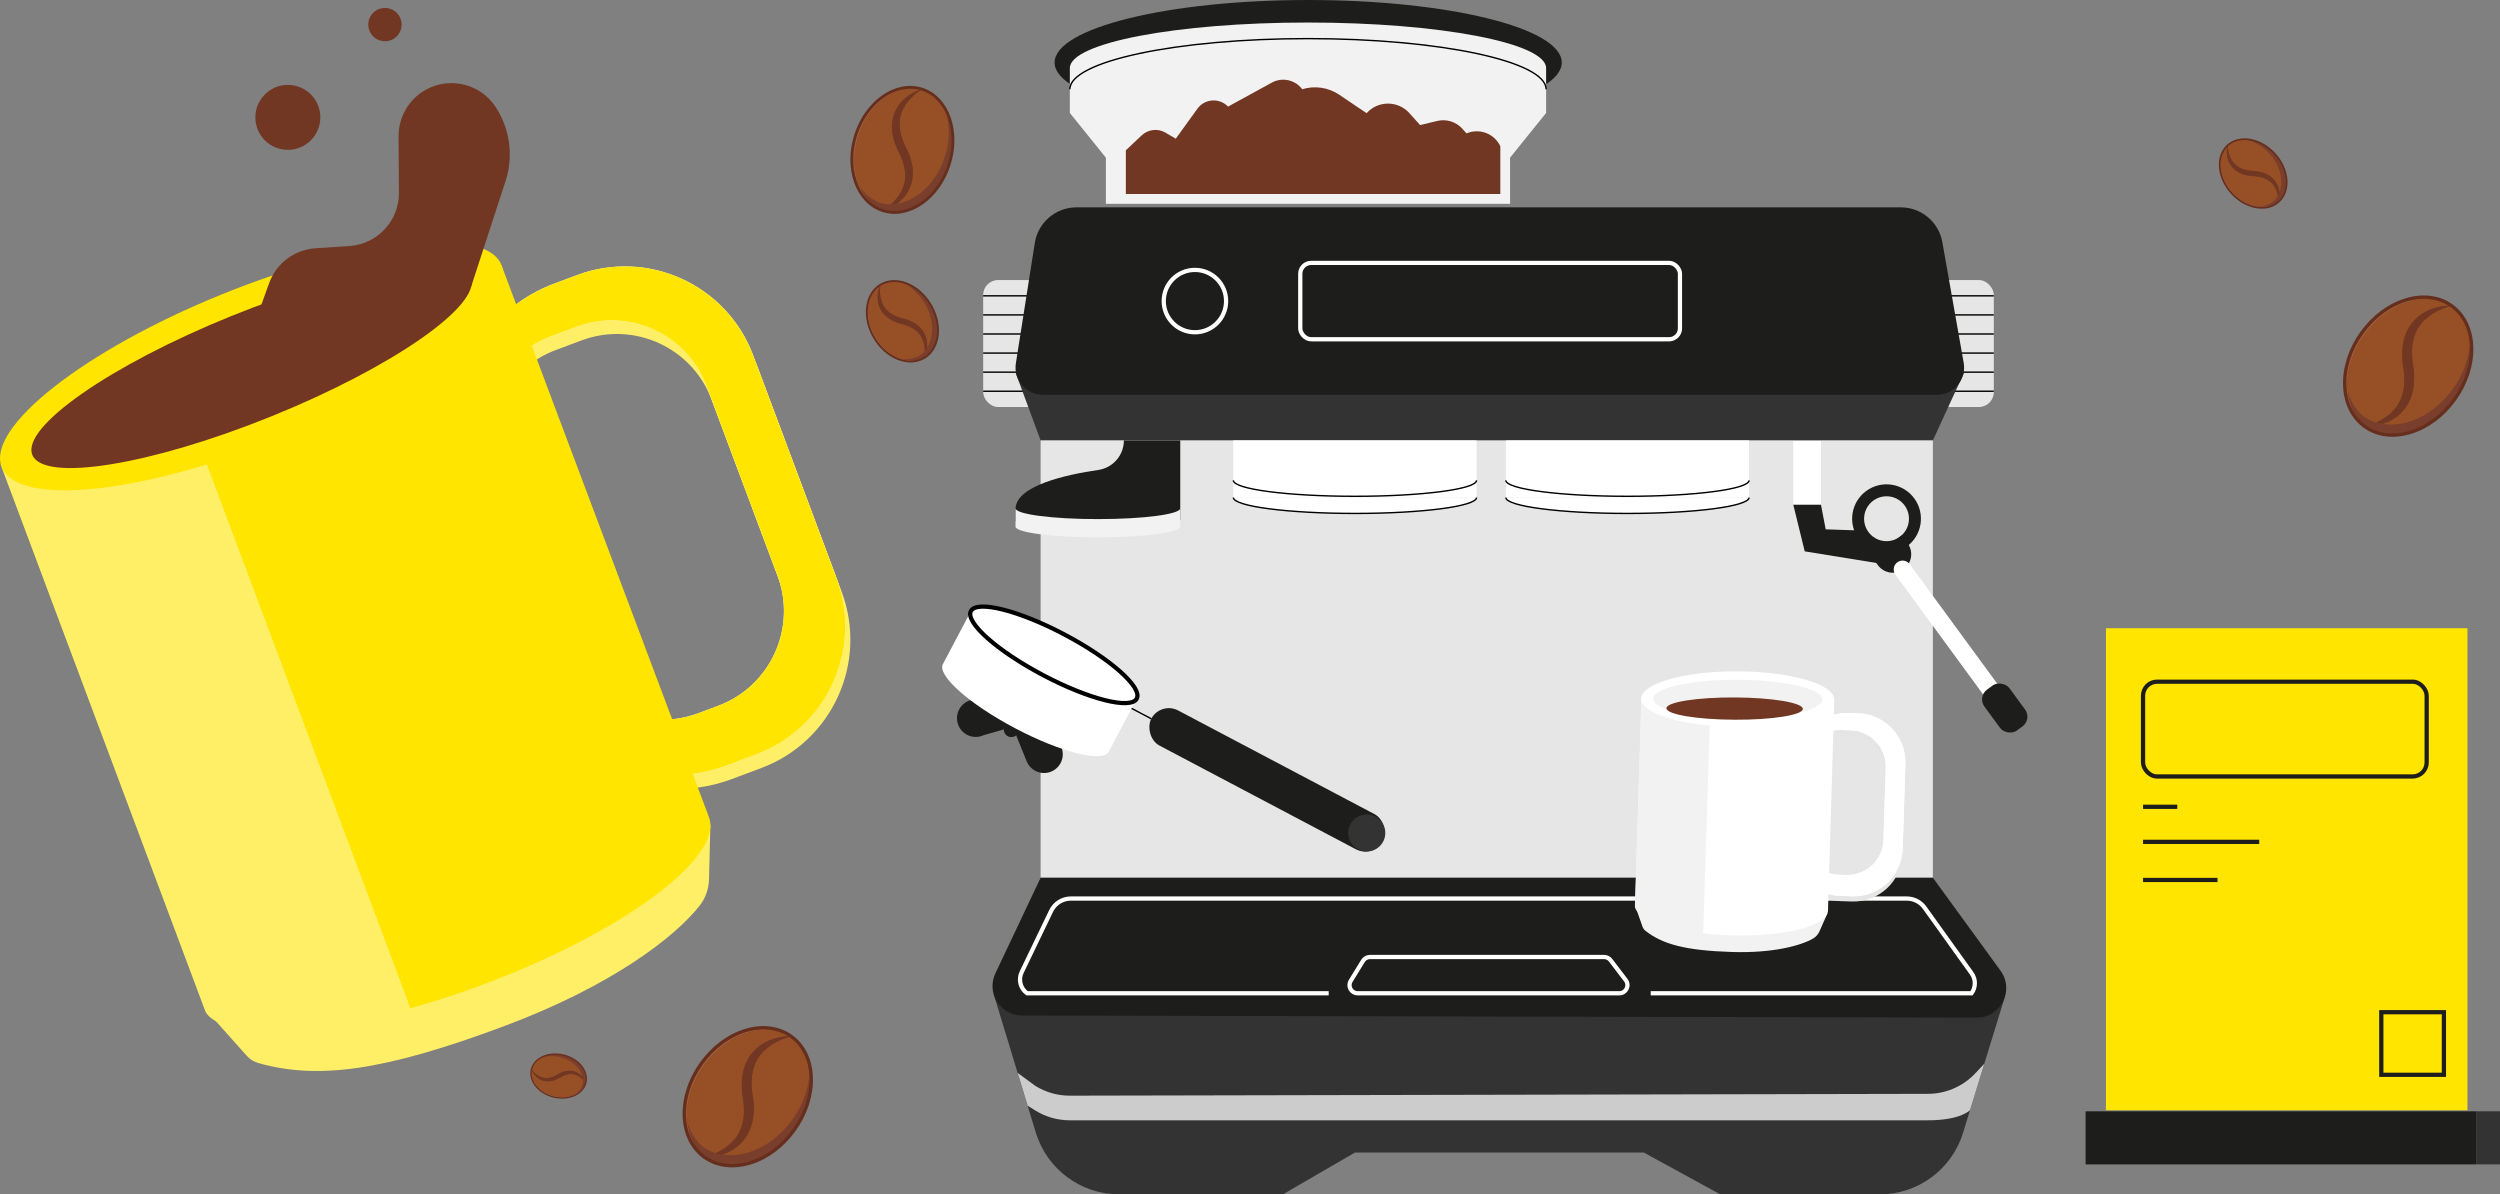
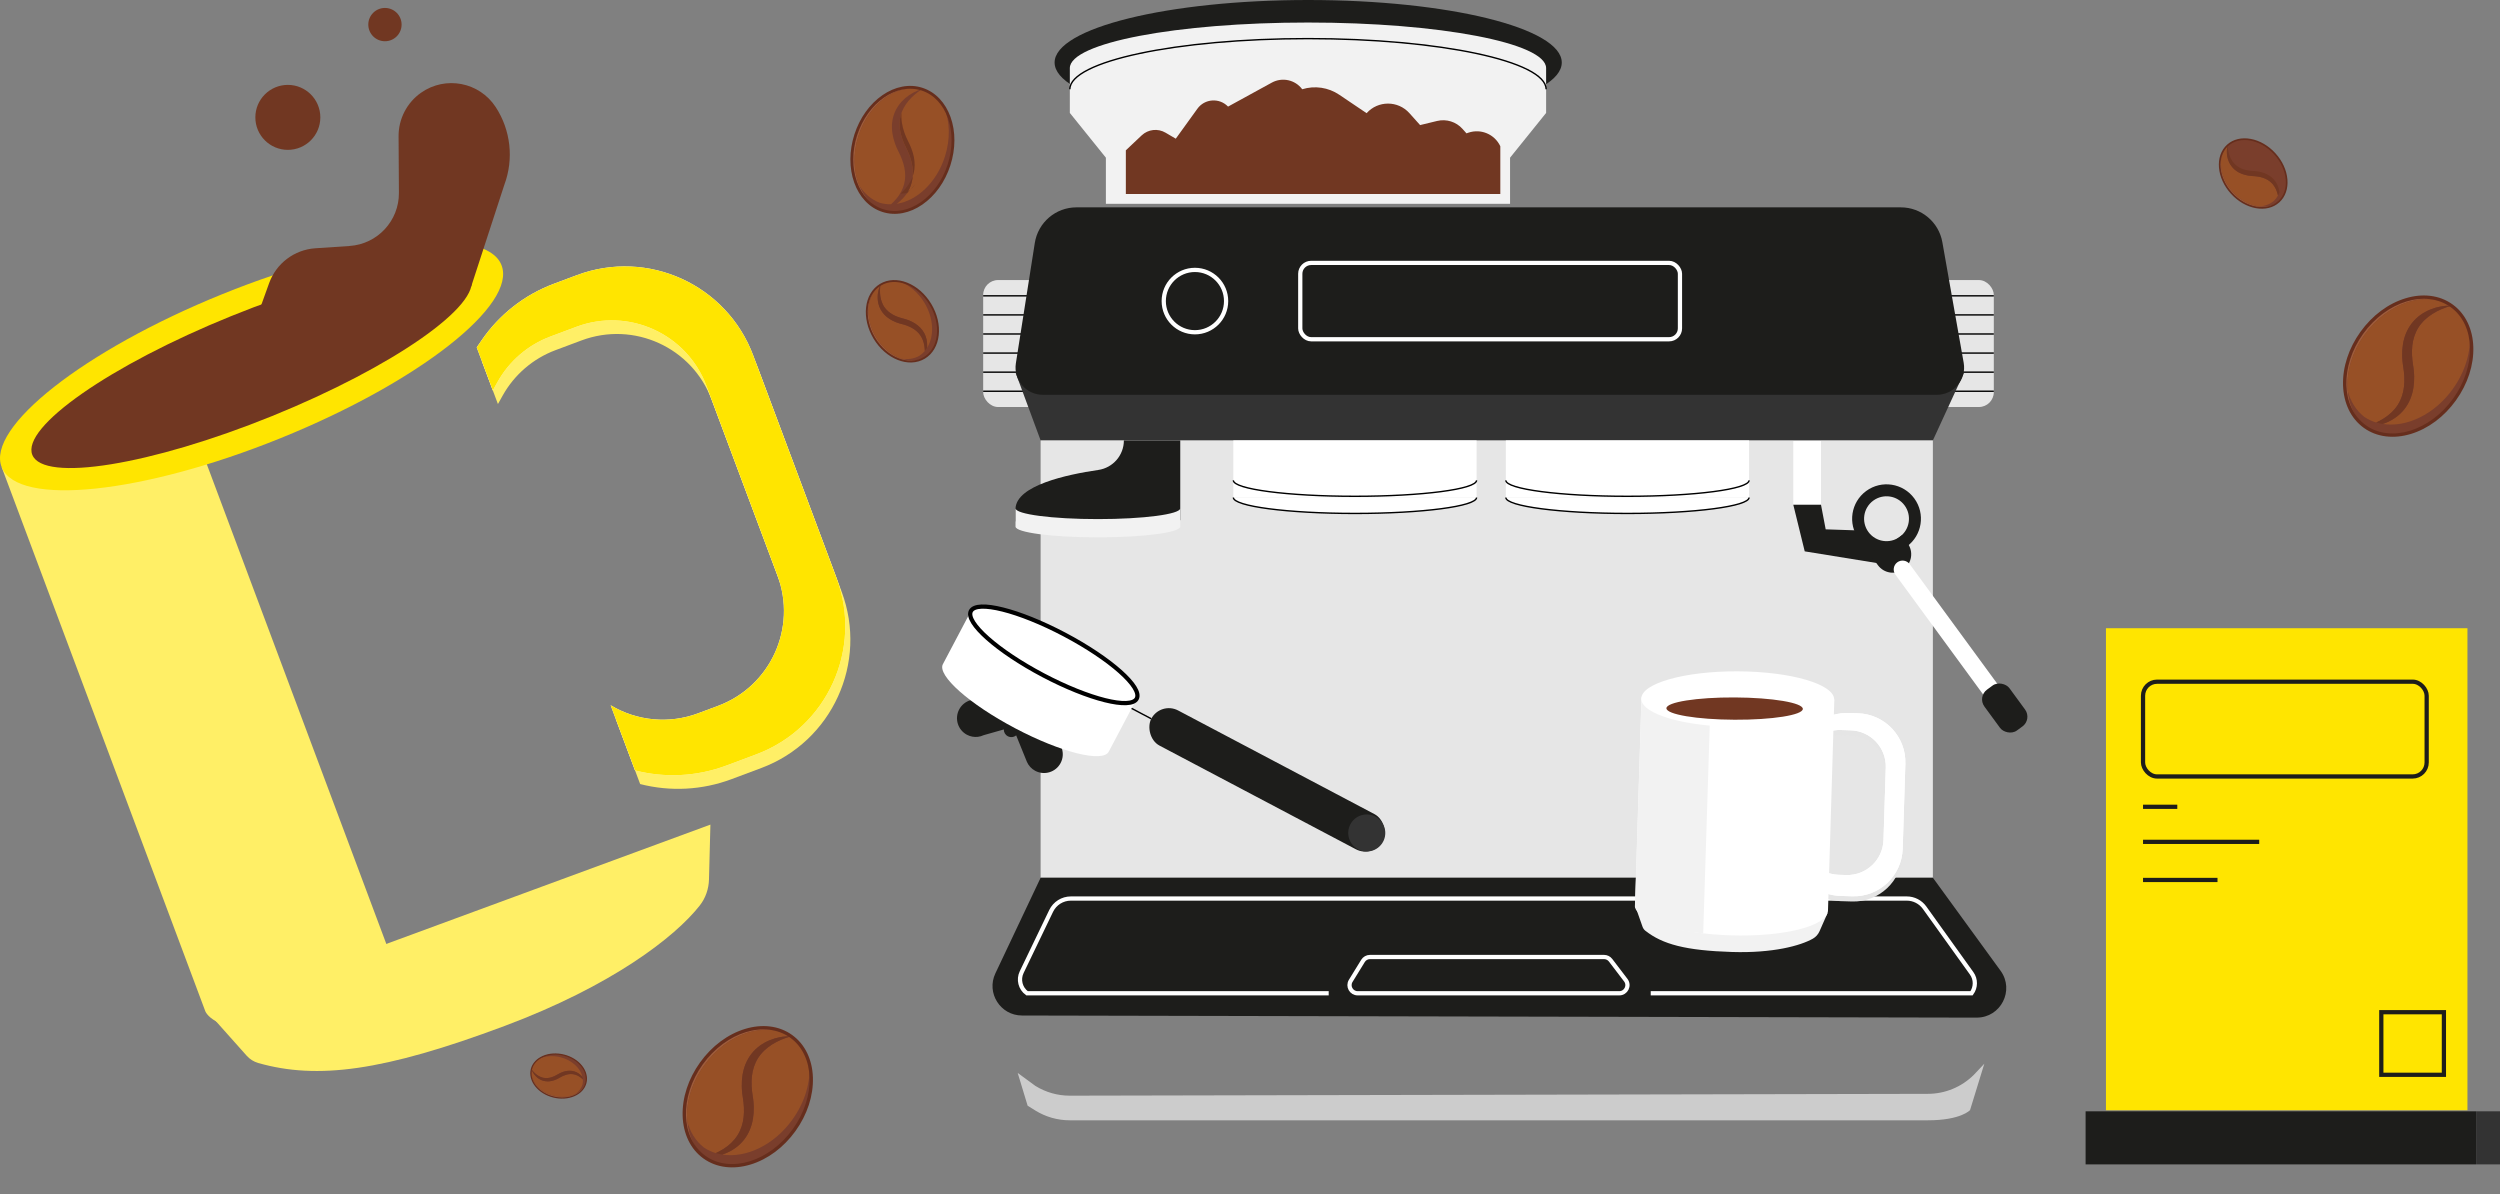
<svg xmlns="http://www.w3.org/2000/svg" id="Capa_2" viewBox="0 0 1768.94 845.12">
  <rect x="0" y="0" width="1768.94" height="845.12" fill="#808080" stroke="none" />
  <defs>
    <style>.cls-1{fill:#333;}.cls-1,.cls-2,.cls-3,.cls-4,.cls-5,.cls-6,.cls-7,.cls-8,.cls-9,.cls-10,.cls-11,.cls-12,.cls-13,.cls-14{stroke-width:0px;}.cls-15,.cls-16,.cls-17,.cls-18,.cls-19{stroke-miterlimit:10;}.cls-15,.cls-18,.cls-19{stroke:#000;}.cls-15,.cls-18,.cls-11{fill:#fff;}.cls-2{fill:#662e1d;}.cls-3{fill:#9e5c3b;}.cls-16{stroke:#1d1d1b;}.cls-16,.cls-17,.cls-18{stroke-width:3px;}.cls-16,.cls-17,.cls-19{fill:none;}.cls-4{fill:#1d1d1b;}.cls-5{fill:#975026;}.cls-6{fill:#ffef66;}.cls-17{stroke:#fff;}.cls-7{fill:#f2f2f2;}.cls-8{fill:#7a3e2c;}.cls-9{fill:#713722;}.cls-10{fill:#ccc;}.cls-12{fill:#e6e6e6;}.cls-13{fill:#ffe500;}.cls-14{fill:#e5e5e5;}</style>
  </defs>
  <g id="Capa_1-2">
    <rect class="cls-12" x="695.67" y="198.16" width="42.04" height="89.83" rx="10.55" ry="10.55" />
    <line class="cls-19" x1="695.67" y1="209.32" x2="737.7" y2="209.32" />
    <line class="cls-19" x1="695.67" y1="222.82" x2="737.7" y2="222.82" />
    <line class="cls-19" x1="695.67" y1="236.32" x2="737.7" y2="236.32" />
    <line class="cls-19" x1="695.67" y1="249.83" x2="737.7" y2="249.83" />
    <line class="cls-19" x1="695.67" y1="263.33" x2="737.7" y2="263.33" />
    <line class="cls-19" x1="695.67" y1="276.83" x2="737.7" y2="276.83" />
    <rect class="cls-12" x="1368.73" y="198.16" width="42.04" height="89.83" rx="10.55" ry="10.55" />
    <line class="cls-19" x1="1368.73" y1="209.32" x2="1410.77" y2="209.32" />
    <line class="cls-19" x1="1368.73" y1="222.82" x2="1410.77" y2="222.82" />
    <line class="cls-19" x1="1368.73" y1="236.32" x2="1410.77" y2="236.32" />
    <line class="cls-19" x1="1368.73" y1="249.83" x2="1410.77" y2="249.83" />
    <line class="cls-19" x1="1368.73" y1="263.33" x2="1410.77" y2="263.33" />
    <line class="cls-19" x1="1368.73" y1="276.83" x2="1410.77" y2="276.83" />
    <polygon class="cls-1" points="736.32 311.63 1367.65 311.63 1389.75 263.59 718.56 263.59 736.32 311.63" />
    <path class="cls-4" d="M1370.46,279.35h-632.61c-11.85,0-20.89-10.58-19.05-22.28l13.4-85.15c2.28-14.51,14.78-25.2,29.47-25.2h583.31c14.47,0,26.86,10.39,29.38,24.64l15.1,85.35c2.09,11.81-7,22.65-18.99,22.65Z" />
    <circle class="cls-17" cx="845.5" cy="213.04" r="22.06" />
    <rect class="cls-17" x="920.04" y="186.03" width="268.66" height="54.02" rx="7.69" ry="7.69" />
    <rect class="cls-12" x="736.32" y="311.63" width="631.33" height="309.44" />
-     <path class="cls-1" d="M1418.4,705.98l-29.37,95.52c-7.97,25.93-31.92,43.62-59.04,43.62h-112.74s-54.14-29.62-54.14-29.62h-204.38l-51.04,29.62h-115.7c-27.19,0-51.18-17.78-59.1-43.79l-29.98-98.52" />
    <path class="cls-4" d="M1398.62,720.05l-675.5-1.5c-15.3-.03-25.36-15.97-18.82-29.8l32.03-67.69h631.33l47.9,65.83c10.05,13.81.16,33.19-16.93,33.15Z" />
    <path class="cls-10" d="M727.13,782.39l5.49,3.4c7.3,4.52,15.71,6.91,24.29,6.91h607.16c23.53,0,29.89-7.22,29.89-7.22l10.1-32.84-7.35,7.81c-8.66,8.66-20.4,13.52-32.64,13.52l-607.16,1.3c-8.58,0-16.99-2.39-24.29-6.91l-12.53-9.2,7.04,23.23Z" />
    <path class="cls-17" d="M1145.77,702.82h-185.12c-4.51,0-7.28-4.95-4.91-8.79l8.69-14.13c1.05-1.71,2.91-2.75,4.91-2.75h165.66c1.8,0,3.5.84,4.59,2.27l10.77,14.13c2.89,3.8.19,9.27-4.59,9.27Z" />
    <path class="cls-4" d="M795.23,311.63h0c0,10.5-7.72,19.39-18.11,20.9-22.38,3.25-57.66,10.93-58.56,27.14v9.28l116.56-.86v-56.46h-17.79" />
    <path class="cls-7" d="M835.12,372.58v-12.92c0,4.22-26.09,7.64-58.28,7.64s-58.28-3.42-58.28-7.64v12.92c0,4.22,26.09,7.64,58.28,7.64s58.28-3.42,58.28-7.64Z" />
    <path class="cls-17" d="M1168.01,702.82h227.01c3.07-4.19,3.11-9.88.08-14.1l-33.32-46.48c-2.91-4.05-7.59-6.46-12.57-6.46h-591.5c-5.94,0-11.36,3.41-13.94,8.76l-20.86,43.34c-2.52,5.24-.93,11.52,3.78,14.93h0s213.46,0,213.46,0" />
    <polygon class="cls-11" points="1044.79 352.02 958.73 352.02 872.68 352.02 872.68 311.63 1044.79 311.63 1044.79 352.02" />
    <path class="cls-15" d="M1044.79,352.02c0,6.23-38.53,11.28-86.05,11.28s-86.05-5.05-86.05-11.28" />
    <path class="cls-19" d="M872.68,339.89c0,6.23,38.53,11.28,86.05,11.28s86.05-5.05,86.05-11.28" />
    <polygon class="cls-11" points="1237.6 352.02 1151.55 352.02 1065.5 352.02 1065.5 311.63 1237.6 311.63 1237.6 352.02" />
    <path class="cls-15" d="M1237.6,352.02c0,6.23-38.53,11.28-86.05,11.28s-86.05-5.05-86.05-11.28" />
    <path class="cls-19" d="M1065.5,339.89c0,6.23,38.53,11.28,86.05,11.28s86.05-5.05,86.05-11.28" />
    <path class="cls-3" d="M561.93,799.59c-16.65,23.18-44.37,31.87-62.52,19.85-.33-.22-.66-.45-.99-.68-18.12-13.02-19.07-42.7-2.12-66.31,16.95-23.6,45.39-32.18,63.51-19.16.33.23.65.47.96.72,17.19,13.37,17.8,42.41,1.16,65.59Z" />
    <path class="cls-8" d="M561.93,799.59c-16.65,23.18-44.37,31.87-62.52,19.85-7.89-6.13-12.29-15.57-13.13-26.23-.99-12.56,2.96-26.82,11.97-39.36,16.65-23.18,44.37-31.87,62.52-19.85,6,4.66,9.98,11.23,11.91,18.8,3.61,14.12.09,31.7-10.75,46.79Z" />
    <path class="cls-5" d="M560.71,792.16c9.01-12.54,12.96-26.8,11.97-39.36-1.93-7.56-5.91-14.14-11.91-18.8-.36-.24-.72-.46-1.09-.69-1.18.3-2.34.66-3.48,1.05-1.18.4-2.34.85-3.47,1.33-1.13.49-2.25,1-3.32,1.57-1.08.57-2.13,1.16-3.14,1.81-1.01.64-1.99,1.32-2.92,2.05-.93.73-1.82,1.49-2.66,2.3-.83.81-1.62,1.66-2.34,2.55-.18.23-.36.44-.53.67l-.51.69-.49.7c-.16.23-.31.48-.46.71-2.43,3.84-3.79,8.21-4.3,12.76-.5,4.55-.22,9.26.55,13.94l.29,1.96.23,1.98c.05.66.11,1.33.15,1.99l.05,1c.02.33.04.67.03,1,.05,2.68-.1,5.39-.54,8.08-.23,1.35-.51,2.69-.88,4.01-.38,1.32-.81,2.63-1.35,3.9-.54,1.27-1.15,2.52-1.84,3.71-.7,1.19-1.48,2.34-2.33,3.42-1.7,2.17-3.71,4.07-5.88,5.66-2.18,1.6-4.54,2.87-6.97,3.88-.82.33-1.65.64-2.49.91,16.72,2.65,36.59-6.61,49.65-24.79Z" />
    <path class="cls-5" d="M511.96,812.96c4.06-2.56,7.5-5.84,9.91-9.68,2.43-3.84,3.79-8.21,4.3-12.75.5-4.55.22-9.26-.54-13.94l-.29-1.96c-.08-.66-.16-1.32-.23-1.98-.05-.66-.11-1.33-.15-1.99l-.05-1c-.02-.33-.03-.67-.03-1-.05-2.68.1-5.39.54-8.08.23-1.35.51-2.69.88-4.01.08-.33.2-.66.29-.99.1-.33.2-.66.32-.98l.35-.97.39-.96c.54-1.27,1.15-2.52,1.84-3.71.7-1.19,1.48-2.34,2.33-3.42,1.7-2.17,3.7-4.07,5.88-5.65,1.09-.79,2.22-1.52,3.39-2.16,1.17-.64,2.36-1.22,3.58-1.72,2.44-.99,4.95-1.73,7.48-2.18,1.27-.24,2.54-.4,3.82-.5,1.21-.08,2.42-.13,3.62-.06-18.16-10.91-45.06-2.11-61.36,20.58-9.01,12.54-12.96,26.8-11.97,39.36,1.93,7.57,5.91,14.14,11.91,18.8,2.59,1.72,5.38,3.01,8.29,3.9.79-.36,1.58-.73,2.34-1.13,1.08-.56,2.13-1.16,3.14-1.81Z" />
    <path class="cls-9" d="M559.81,733.28c-.07,0-.14,0-.2-.01.03.02.05.03.08.05.04-.01.08-.02.13-.03Z" />
    <path class="cls-9" d="M520.51,812.16c2.18-1.59,4.19-3.49,5.88-5.66.85-1.08,1.63-2.23,2.33-3.42.7-1.19,1.31-2.44,1.84-3.71.54-1.27.97-2.58,1.35-3.9.37-1.32.66-2.66.88-4.01.44-2.69.59-5.4.54-8.08,0-.34-.02-.67-.03-1l-.05-1c-.04-.67-.1-1.33-.15-1.99l-.23-1.98-.29-1.96c-.77-4.68-1.05-9.39-.55-13.94.51-4.54,1.88-8.92,4.3-12.76.16-.24.3-.48.46-.71l.49-.7.51-.69c.17-.23.36-.45.53-.67.72-.89,1.51-1.74,2.34-2.55.83-.81,1.73-1.57,2.66-2.3.93-.73,1.91-1.41,2.92-2.05,1.01-.65,2.07-1.24,3.14-1.81,1.08-.57,2.19-1.08,3.32-1.57,1.14-.48,2.29-.93,3.47-1.33,1.14-.39,2.3-.75,3.48-1.05-.03-.02-.05-.03-.08-.05-1.2-.07-2.41-.03-3.62.06-1.27.1-2.55.26-3.82.5-2.54.46-5.05,1.19-7.48,2.18-1.22.5-2.41,1.08-3.58,1.72-1.17.64-2.29,1.37-3.39,2.16-2.18,1.59-4.18,3.49-5.88,5.65-.85,1.08-1.63,2.23-2.33,3.42-.7,1.19-1.3,2.44-1.84,3.71l-.39.96-.35.97c-.12.32-.22.65-.32.98-.1.33-.21.66-.29.99-.37,1.32-.66,2.66-.88,4.01-.44,2.69-.59,5.4-.54,8.08,0,.34.02.67.03,1l.05,1c.04.67.1,1.33.15,1.99.07.66.15,1.32.23,1.98l.29,1.96c.77,4.68,1.05,9.39.54,13.94-.51,4.54-1.88,8.92-4.3,12.75-2.41,3.84-5.85,7.12-9.91,9.68-1.01.65-2.06,1.24-3.14,1.81-.76.4-1.55.78-2.34,1.13,1.49.46,3.02.8,4.58,1.05.84-.27,1.67-.58,2.49-.91,2.43-1.01,4.79-2.28,6.97-3.88Z" />
    <path class="cls-2" d="M497.73,819.71c-4.59-3.3-8.2-7.67-10.74-12.98-2.43-5.11-3.77-10.87-3.97-17.12-.41-12.78,3.97-26.22,12.32-37.85s19.69-20.06,31.93-23.75c5.99-1.81,11.87-2.38,17.49-1.71,5.85.7,11.14,2.73,15.73,6.03,4.59,3.3,8.2,7.67,10.74,12.98,2.43,5.11,3.77,10.87,3.97,17.12.41,12.78-3.97,26.22-12.32,37.85-8.35,11.62-19.69,20.06-31.93,23.75-5.99,1.81-11.87,2.38-17.49,1.71-5.85-.7-11.14-2.73-15.73-6.03ZM559.12,734.23c-17.57-12.62-45.32-4.14-61.87,18.9-16.55,23.04-15.72,52.05,1.85,64.67,17.57,12.62,45.32,4.14,61.87-18.9,16.55-23.04,15.72-52.05-1.85-64.67Z" />
    <path class="cls-3" d="M1736.79,282.63c-16.65,23.18-44.37,31.87-62.52,19.85-.33-.22-.66-.45-.99-.68-18.12-13.02-19.07-42.7-2.12-66.31,16.95-23.6,45.39-32.18,63.51-19.16.33.23.65.47.96.72,17.19,13.37,17.8,42.41,1.16,65.59Z" />
    <path class="cls-8" d="M1736.79,282.63c-16.65,23.18-44.37,31.87-62.52,19.85-7.89-6.13-12.29-15.57-13.13-26.23-.99-12.56,2.96-26.82,11.97-39.36,16.65-23.18,44.37-31.87,62.52-19.85,6,4.66,9.98,11.23,11.91,18.8,3.61,14.12.09,31.7-10.75,46.79Z" />
    <path class="cls-5" d="M1735.57,275.2c9.01-12.54,12.96-26.8,11.97-39.36-1.93-7.56-5.91-14.14-11.91-18.8-.36-.24-.72-.46-1.09-.69-1.18.3-2.34.66-3.48,1.05-1.18.4-2.34.85-3.47,1.33-1.13.49-2.25,1-3.32,1.57-1.08.57-2.13,1.16-3.14,1.81-1.01.64-1.99,1.32-2.92,2.05-.93.73-1.82,1.49-2.66,2.3-.83.81-1.62,1.66-2.34,2.55-.18.23-.36.44-.53.67l-.51.69-.49.7c-.16.23-.31.48-.46.71-2.43,3.84-3.79,8.21-4.3,12.76-.5,4.55-.22,9.26.55,13.94l.29,1.96.23,1.98c.05.66.11,1.33.15,1.99l.05,1c.02.33.04.67.03,1,.05,2.68-.1,5.39-.54,8.08-.23,1.35-.51,2.69-.88,4.01-.38,1.32-.81,2.63-1.35,3.9-.54,1.27-1.15,2.52-1.84,3.71-.7,1.19-1.48,2.34-2.33,3.42-1.7,2.17-3.71,4.07-5.88,5.66-2.18,1.6-4.54,2.87-6.97,3.88-.82.33-1.65.64-2.49.91,16.72,2.65,36.59-6.61,49.65-24.79Z" />
    <path class="cls-5" d="M1686.82,296c4.06-2.56,7.5-5.84,9.91-9.68,2.43-3.84,3.79-8.21,4.3-12.75.5-4.55.22-9.26-.54-13.94l-.29-1.96c-.08-.66-.16-1.32-.23-1.98-.05-.66-.11-1.33-.15-1.99l-.05-1c-.02-.33-.03-.67-.03-1-.05-2.68.1-5.39.54-8.08.23-1.35.51-2.69.88-4.01.08-.33.2-.66.29-.99.1-.33.2-.66.32-.98l.35-.97.39-.96c.54-1.27,1.15-2.52,1.84-3.71.7-1.19,1.48-2.34,2.33-3.42,1.7-2.17,3.7-4.07,5.88-5.65,1.09-.79,2.22-1.52,3.39-2.16,1.17-.64,2.36-1.22,3.58-1.72,2.44-.99,4.95-1.73,7.48-2.18,1.27-.24,2.54-.4,3.82-.5,1.21-.08,2.42-.13,3.62-.06-18.16-10.91-45.06-2.11-61.36,20.58-9.01,12.54-12.96,26.8-11.97,39.36,1.93,7.57,5.91,14.14,11.91,18.8,2.59,1.72,5.38,3.01,8.29,3.9.79-.36,1.58-.73,2.34-1.13,1.08-.56,2.13-1.16,3.14-1.81Z" />
    <path class="cls-9" d="M1734.67,216.32c-.07,0-.14,0-.2-.01.03.02.05.03.08.05.04-.01.08-.02.13-.03Z" />
    <path class="cls-9" d="M1695.37,295.2c2.18-1.59,4.19-3.49,5.88-5.66.85-1.08,1.63-2.23,2.33-3.42.7-1.19,1.31-2.44,1.84-3.71.54-1.27.97-2.58,1.35-3.9.37-1.32.66-2.66.88-4.01.44-2.69.59-5.4.54-8.08,0-.34-.02-.67-.03-1l-.05-1c-.04-.67-.1-1.33-.15-1.99l-.23-1.98-.29-1.96c-.77-4.68-1.05-9.39-.55-13.94.51-4.54,1.88-8.92,4.3-12.76.16-.24.3-.48.46-.71l.49-.7.51-.69c.17-.23.36-.45.53-.67.72-.89,1.51-1.74,2.34-2.55.83-.81,1.73-1.57,2.66-2.3.93-.73,1.91-1.41,2.92-2.05,1.01-.65,2.07-1.24,3.14-1.81,1.08-.57,2.19-1.08,3.32-1.57,1.14-.48,2.29-.93,3.47-1.33,1.14-.39,2.3-.75,3.48-1.05-.03-.02-.05-.03-.08-.05-1.2-.07-2.41-.03-3.62.06-1.27.1-2.55.26-3.82.5-2.54.46-5.05,1.19-7.48,2.18-1.22.5-2.41,1.08-3.58,1.72-1.17.64-2.29,1.37-3.39,2.16-2.18,1.59-4.18,3.49-5.88,5.65-.85,1.08-1.63,2.23-2.33,3.42-.7,1.19-1.3,2.44-1.84,3.71l-.39.96-.35.97c-.12.32-.22.65-.32.98-.1.33-.21.66-.29.99-.37,1.32-.66,2.66-.88,4.01-.44,2.69-.59,5.4-.54,8.08,0,.34.02.67.03,1l.05,1c.04.67.1,1.33.15,1.99.07.66.15,1.32.23,1.98l.29,1.96c.77,4.68,1.05,9.39.54,13.94-.51,4.54-1.88,8.92-4.3,12.75-2.41,3.84-5.85,7.12-9.91,9.68-1.01.65-2.06,1.24-3.14,1.81-.76.4-1.55.78-2.34,1.13,1.49.46,3.02.8,4.58,1.05.84-.27,1.67-.58,2.49-.91,2.43-1.01,4.79-2.28,6.97-3.88Z" />
    <path class="cls-2" d="M1672.59,302.75c-4.59-3.3-8.2-7.67-10.74-12.98-2.43-5.11-3.77-10.87-3.97-17.12-.41-12.78,3.97-26.22,12.32-37.85s19.69-20.06,31.93-23.75c5.99-1.81,11.87-2.38,17.49-1.71,5.85.7,11.14,2.73,15.73,6.03,4.59,3.3,8.2,7.67,10.74,12.98,2.43,5.11,3.77,10.87,3.97,17.12.41,12.78-3.97,26.22-12.32,37.85-8.35,11.62-19.69,20.06-31.93,23.75-5.99,1.81-11.87,2.38-17.49,1.71-5.85-.7-11.14-2.73-15.73-6.03ZM1733.98,217.28c-17.57-12.62-45.32-4.14-61.87,18.9-16.55,23.04-15.72,52.05,1.85,64.67,17.57,12.62,45.32,4.14,61.87-18.9,16.55-23.04,15.72-52.05-1.85-64.67Z" />
    <path class="cls-3" d="M671.49,116.7c-7.52,23.3-27.89,37.66-45.87,32.6-.33-.09-.66-.19-.99-.3-18.22-5.88-26.77-29.88-19.11-53.61,7.66-23.72,28.64-38.18,46.86-32.3.33.11.65.22.97.34,17.54,6.41,25.66,29.98,18.13,53.27Z" />
    <path class="cls-8" d="M671.49,116.7c-7.52,23.3-27.89,37.66-45.87,32.6-8.05-2.94-14.12-9.5-17.6-17.99-4.1-10-4.61-22.68-.54-35.29,7.52-23.3,27.89-37.66,45.87-32.6,6.12,2.24,11.09,6.56,14.65,12.23,6.65,10.59,8.38,25.87,3.48,41.04Z" />
    <path class="cls-5" d="M668.55,110.95c4.07-12.6,3.56-25.29-.54-35.29-3.56-5.67-8.53-10-14.65-12.23-.36-.1-.71-.19-1.07-.27-.89.56-1.74,1.15-2.57,1.77-.86.64-1.69,1.31-2.49,2-.8.7-1.57,1.4-2.31,2.15-.73.74-1.44,1.5-2.09,2.3-.66.79-1.28,1.6-1.85,2.44-.57.84-1.1,1.69-1.57,2.58-.47.88-.89,1.78-1.24,2.7-.09.23-.18.46-.26.69l-.24.69-.21.7c-.07.23-.13.47-.19.7-.98,3.77-.94,7.7-.17,11.55.78,3.85,2.25,7.62,4.1,11.24l.75,1.53.7,1.55c.22.53.44,1.05.65,1.59l.3.81c.1.27.2.54.29.81.74,2.18,1.33,4.43,1.68,6.74.17,1.16.29,2.33.33,3.51.04,1.18.03,2.36-.08,3.54-.11,1.18-.28,2.36-.53,3.51-.26,1.16-.6,2.3-1.01,3.4-.82,2.22-1.96,4.29-3.32,6.16-1.36,1.88-2.95,3.54-4.68,5-.58.49-1.18.95-1.79,1.4,14.35-2.22,28.16-14.99,34.06-33.27Z" />
    <path class="cls-5" d="M634.19,140.71c2.65-3.16,4.6-6.74,5.56-10.5.98-3.77.95-7.7.17-11.54-.78-3.85-2.25-7.62-4.1-11.25l-.75-1.53c-.23-.52-.47-1.03-.7-1.56-.22-.53-.44-1.05-.65-1.59l-.3-.8c-.1-.27-.2-.54-.29-.81-.74-2.18-1.33-4.43-1.68-6.74-.17-1.16-.29-2.33-.33-3.51-.02-.29-.01-.59-.02-.88,0-.29,0-.59,0-.89l.03-.89.06-.89c.11-1.18.28-2.36.53-3.51.26-1.16.6-2.3,1.01-3.4.82-2.22,1.96-4.29,3.32-6.16.68-.93,1.41-1.83,2.2-2.66.79-.83,1.61-1.61,2.47-2.34,1.73-1.45,3.59-2.71,5.54-3.74.97-.52,1.97-.99,2.99-1.41.96-.39,1.94-.74,2.94-.99-17.69-4.16-37.36,10.09-44.73,32.89-4.07,12.6-3.57,25.29.54,35.29,3.56,5.67,8.54,10,14.66,12.23,2.57.72,5.18,1.05,7.8,1.01.55-.5,1.1-1.01,1.61-1.54.73-.74,1.44-1.5,2.09-2.3Z" />
    <path class="cls-9" d="M652.39,63.09c-.06.01-.11.03-.17.04.03,0,.05.01.08.02.03-.02.06-.04.1-.06Z" />
-     <path class="cls-9" d="M640.96,137.82c1.36-1.87,2.5-3.95,3.32-6.16.41-1.11.75-2.25,1.01-3.4.26-1.16.43-2.33.53-3.51.11-1.18.12-2.36.08-3.54-.04-1.18-.16-2.35-.33-3.51-.35-2.31-.94-4.57-1.68-6.74-.09-.27-.19-.54-.29-.81l-.3-.81c-.21-.53-.43-1.06-.65-1.59l-.7-1.55-.75-1.53c-1.86-3.62-3.32-7.39-4.1-11.24-.77-3.85-.81-7.78.17-11.55.06-.23.12-.47.19-.7l.21-.7.24-.69c.08-.23.18-.46.26-.69.36-.92.78-1.81,1.24-2.7.47-.88,1-1.74,1.57-2.58.57-.84,1.19-1.65,1.85-2.44.66-.8,1.36-1.56,2.09-2.3.73-.75,1.51-1.46,2.31-2.15.8-.69,1.63-1.36,2.49-2,.83-.62,1.68-1.21,2.57-1.77-.03,0-.05-.01-.08-.02-1,.25-1.98.61-2.94.99-1.01.42-2.02.88-2.99,1.41-1.95,1.04-3.81,2.29-5.54,3.74-.86.73-1.69,1.51-2.47,2.34-.79.83-1.51,1.72-2.2,2.66-1.37,1.87-2.5,3.94-3.32,6.16-.41,1.11-.75,2.25-1.01,3.4-.26,1.16-.43,2.33-.53,3.51l-.06.89-.03.89c-.01.3-.01.59,0,.89,0,.29,0,.59.02.88.04,1.18.16,2.35.33,3.51.34,2.31.93,4.57,1.68,6.74.09.27.19.54.29.81l.3.8c.21.53.43,1.06.65,1.59.23.52.47,1.04.7,1.56l.75,1.53c1.85,3.63,3.32,7.4,4.1,11.25.77,3.85.8,7.78-.17,11.54-.96,3.77-2.92,7.35-5.56,10.5-.65.8-1.36,1.56-2.09,2.3-.52.53-1.06,1.04-1.61,1.54,1.34-.02,2.68-.13,4.01-.34.61-.44,1.21-.91,1.79-1.4,1.72-1.46,3.32-3.12,4.68-5Z" />
+     <path class="cls-9" d="M640.96,137.82c1.36-1.87,2.5-3.95,3.32-6.16.41-1.11.75-2.25,1.01-3.4.26-1.16.43-2.33.53-3.51.11-1.18.12-2.36.08-3.54-.04-1.18-.16-2.35-.33-3.51-.35-2.31-.94-4.57-1.68-6.74-.09-.27-.19-.54-.29-.81l-.3-.81c-.21-.53-.43-1.06-.65-1.59l-.7-1.55-.75-1.53c-1.86-3.62-3.32-7.39-4.1-11.24-.77-3.85-.81-7.78.17-11.55.06-.23.12-.47.19-.7l.21-.7.24-.69l-.06.89-.03.89c-.01.3-.01.59,0,.89,0,.29,0,.59.02.88.04,1.18.16,2.35.33,3.51.34,2.31.93,4.57,1.68,6.74.09.27.19.54.29.81l.3.8c.21.53.43,1.06.65,1.59.23.52.47,1.04.7,1.56l.75,1.53c1.85,3.63,3.32,7.4,4.1,11.25.77,3.85.8,7.78-.17,11.54-.96,3.77-2.92,7.35-5.56,10.5-.65.8-1.36,1.56-2.09,2.3-.52.53-1.06,1.04-1.61,1.54,1.34-.02,2.68-.13,4.01-.34.61-.44,1.21-.91,1.79-1.4,1.72-1.46,3.32-3.12,4.68-5Z" />
    <path class="cls-2" d="M624.33,149.96c-4.62-1.49-8.71-4.11-12.17-7.79-3.32-3.53-5.92-7.89-7.73-12.94-3.68-10.33-3.63-22.46.14-34.14s10.83-21.55,19.86-27.77c4.42-3.05,9.07-5.06,13.84-5.98,4.96-.96,9.81-.69,14.43.8s8.71,4.11,12.17,7.79c3.32,3.53,5.92,7.89,7.73,12.94,3.68,10.33,3.63,22.46-.14,34.14s-10.83,21.55-19.86,27.77c-4.42,3.05-9.07,5.06-13.84,5.98-4.96.96-9.81.69-14.43-.8ZM652.08,64.05c-17.66-5.7-38.11,8.49-45.59,31.65-7.48,23.16.8,46.64,18.46,52.34,17.66,5.7,38.11-8.49,45.59-31.65,7.48-23.16-.8-46.64-18.46-52.34Z" />
    <path class="cls-3" d="M1609.62,108.89c9.81,10.82,11.19,25.62,3.23,33.42-.15.14-.29.28-.45.42-8.46,7.67-23.41,4.97-33.41-6.05-9.99-11.01-11.24-26.16-2.78-33.84.15-.14.31-.27.46-.4,8.53-7.17,23.13-4.36,32.95,6.45Z" />
    <path class="cls-8" d="M1609.62,108.89c9.81,10.82,11.19,25.62,3.23,33.42-3.91,3.29-9.11,4.48-14.53,3.76-6.39-.85-13.1-4.36-18.41-10.21-9.81-10.82-11.19-25.62-3.23-33.42,2.98-2.5,6.69-3.79,10.68-3.94,7.45-.29,15.87,3.35,22.26,10.4Z" />
-     <path class="cls-5" d="M1605.77,108.7c-5.31-5.85-12.02-9.36-18.41-10.21-3.99.16-7.71,1.44-10.68,3.94-.16.15-.31.31-.46.47.02.63.08,1.24.15,1.85.07.63.17,1.26.29,1.88.12.62.26,1.23.43,1.83.17.6.35,1.19.57,1.77.21.58.45,1.14.71,1.68.27.54.55,1.07.87,1.58.32.5.66.99,1.03,1.44.09.11.18.23.28.34l.29.33.3.32c.1.11.21.21.31.31,1.66,1.63,3.7,2.78,5.92,3.52,2.22.74,4.61,1.1,7.04,1.22l1.01.07,1.01.1c.34.05.68.09,1.01.14l.51.08c.17.03.34.05.51.09,1.35.26,2.69.63,3.99,1.13.65.26,1.29.54,1.91.87.62.33,1.23.69,1.81,1.1.58.41,1.14.84,1.66,1.32.52.48,1.01.99,1.46,1.53.9,1.08,1.64,2.29,2.2,3.55.57,1.26.95,2.58,1.19,3.9.08.45.14.89.19,1.34,3.12-8.08.61-19.02-7.09-27.51Z" />
    <path class="cls-5" d="M1610.96,135.33c-.85-2.31-2.12-4.38-3.78-6-1.66-1.62-3.7-2.78-5.92-3.52-2.22-.74-4.61-1.1-7.04-1.22l-1.01-.07c-.34-.03-.68-.06-1.01-.1-.34-.05-.68-.09-1.01-.14l-.51-.08c-.17-.03-.34-.06-.51-.09-1.35-.26-2.69-.63-3.99-1.14-.65-.26-1.29-.54-1.91-.87-.16-.08-.31-.17-.46-.25-.15-.09-.31-.17-.46-.27l-.45-.28-.44-.3c-.58-.41-1.14-.84-1.66-1.32-.52-.48-1.01-.99-1.46-1.53-.9-1.08-1.64-2.29-2.2-3.55-.28-.63-.52-1.27-.72-1.93-.2-.65-.36-1.31-.48-1.97-.24-1.33-.33-2.66-.29-3.98.02-.66.07-1.32.16-1.96.09-.61.19-1.22.36-1.82-7.41,7.92-5.89,22.32,3.72,32.91,5.31,5.85,12.02,9.36,18.41,10.21,3.99-.16,7.71-1.44,10.68-3.95,1.14-1.11,2.08-2.37,2.84-3.73-.09-.44-.2-.87-.32-1.29-.17-.6-.35-1.19-.57-1.77Z" />
    <path class="cls-9" d="M1576.21,102.84s-.02.07-.03.1c.01-.01.02-.02.03-.03,0-.02,0-.04,0-.07Z" />
    <path class="cls-9" d="M1611.48,130.96c-.56-1.26-1.3-2.47-2.2-3.55-.45-.54-.94-1.05-1.46-1.53-.52-.48-1.08-.91-1.66-1.32-.58-.41-1.19-.76-1.81-1.1-.62-.33-1.26-.61-1.91-.87-1.3-.51-2.64-.87-3.99-1.13-.17-.04-.34-.06-.51-.09l-.51-.08c-.34-.05-.68-.09-1.01-.14l-1.01-.1-1.01-.07c-2.43-.12-4.81-.48-7.04-1.22-2.22-.74-4.26-1.89-5.92-3.52-.1-.1-.21-.2-.31-.31l-.3-.32-.29-.33c-.1-.11-.18-.23-.28-.34-.37-.46-.71-.94-1.03-1.44-.32-.5-.6-1.03-.87-1.58-.27-.54-.5-1.11-.71-1.68-.22-.58-.4-1.17-.57-1.77-.17-.6-.3-1.21-.43-1.83-.12-.62-.22-1.25-.29-1.88-.07-.61-.13-1.23-.15-1.85-.01.01-.02.02-.03.03-.17.59-.27,1.2-.36,1.82-.09.65-.14,1.3-.16,1.96-.04,1.32.05,2.65.29,3.98.12.66.28,1.32.48,1.97.2.65.44,1.29.72,1.93.56,1.26,1.3,2.47,2.2,3.55.45.54.94,1.05,1.46,1.53.52.48,1.08.91,1.66,1.32l.44.3.45.28c.15.09.3.18.46.27.15.08.31.18.46.25.62.33,1.26.61,1.91.87,1.3.51,2.64.87,3.99,1.14.17.04.34.06.51.09l.51.08c.34.05.68.09,1.01.14.34.04.68.07,1.01.1l1.01.07c2.43.12,4.81.48,7.04,1.22,2.22.74,4.26,1.9,5.92,3.52,1.66,1.62,2.93,3.69,3.78,6,.22.58.4,1.17.57,1.77.12.43.22.86.32,1.29.39-.7.73-1.43,1.02-2.18-.05-.45-.11-.9-.19-1.34-.24-1.32-.63-2.64-1.19-3.9Z" />
    <path class="cls-2" d="M1612.81,143.17c-2.14,1.94-4.72,3.28-7.65,3.98-2.82.67-5.84.72-8.99.15-6.44-1.17-12.7-4.79-17.62-10.22-4.92-5.42-7.93-12-8.46-18.53-.26-3.19.08-6.2,1.02-8.93.98-2.85,2.56-5.28,4.7-7.23s4.72-3.28,7.65-3.98c2.82-.67,5.84-.72,8.99-.15,6.44,1.17,12.7,4.79,17.62,10.22,4.92,5.42,7.93,12,8.46,18.53.26,3.19-.08,6.2-1.02,8.93-.98,2.85-2.56,5.28-4.7,7.23ZM1576.62,103.29c-8.2,7.44-6.93,22.24,2.82,32.99,9.76,10.75,24.36,13.44,32.56,6.01,8.2-7.44,6.93-22.24-2.82-32.99-9.76-10.75-24.36-13.44-32.56-6.01Z" />
    <path class="cls-3" d="M398.98,746.6c10.45,2.61,17.35,11.13,15.66,19.17-.03.15-.06.29-.1.44-2.04,8.17-12.32,12.63-22.96,9.97s-17.61-11.44-15.56-19.61c.04-.15.08-.29.12-.44,2.29-7.89,12.4-12.15,22.84-9.53Z" />
    <path class="cls-8" d="M398.98,746.6c10.45,2.61,17.35,11.13,15.66,19.17-1.05,3.62-3.75,6.48-7.37,8.26-4.27,2.1-9.82,2.69-15.47,1.28-10.45-2.61-17.35-11.13-15.66-19.17.8-2.75,2.55-5.06,4.94-6.79,4.45-3.23,11.1-4.44,17.91-2.74Z" />
    <path class="cls-5" d="M396.54,748.06c-5.65-1.41-11.2-.82-15.47,1.28-2.38,1.73-4.13,4.04-4.94,6.79-.03.16-.06.32-.09.48.27.37.56.73.85,1.08.31.36.62.7.95,1.03.33.33.66.65,1.01.95.35.3.7.59,1.07.85.37.27.74.52,1.13.74.39.22.78.43,1.18.61.4.18.81.34,1.22.47.1.03.21.07.31.09l.31.08.31.07c.1.02.21.04.31.06,1.68.32,3.41.19,5.07-.27,1.67-.46,3.28-1.21,4.81-2.13l.65-.37.66-.36c.23-.11.45-.22.68-.33l.34-.16c.11-.05.23-.11.35-.15.93-.39,1.9-.72,2.91-.94.5-.11,1.01-.2,1.53-.25.52-.05,1.04-.08,1.56-.07.52.01,1.04.05,1.56.13.52.08,1.03.19,1.52.34,1,.29,1.94.73,2.8,1.28.86.54,1.64,1.19,2.33,1.9.23.24.45.49.67.75-1.4-6.23-7.41-11.91-15.61-13.96Z" />
    <path class="cls-5" d="M410.62,762.26c-1.46-1.07-3.09-1.82-4.77-2.13-1.68-.32-3.41-.19-5.07.27-1.67.46-3.28,1.21-4.81,2.13l-.65.37c-.22.12-.44.24-.66.35-.23.11-.45.22-.68.33l-.34.16c-.11.05-.23.1-.35.15-.93.39-1.9.72-2.91.94-.5.11-1.01.19-1.53.25-.13.02-.26.02-.39.03-.13.01-.26.02-.39.02h-.39s-.39.01-.39.01c-.52-.01-1.04-.05-1.56-.13-.52-.08-1.03-.19-1.52-.34-1-.29-1.94-.73-2.8-1.28-.43-.27-.84-.57-1.23-.89-.39-.32-.76-.66-1.1-1.02-.69-.72-1.29-1.49-1.81-2.32-.26-.41-.49-.84-.71-1.27-.2-.41-.38-.83-.52-1.26-1.3,7.89,5.53,16.1,15.76,18.66,5.65,1.41,11.2.82,15.47-1.28,2.38-1.73,4.14-4.04,4.94-6.79.24-1.15.31-2.3.21-3.45-.24-.23-.48-.45-.72-.66-.35-.3-.7-.59-1.07-.85Z" />
    <path class="cls-9" d="M376.02,756.57s.02.05.02.07c0-.01,0-.02,0-.03,0-.01-.02-.03-.03-.04Z" />
    <path class="cls-9" d="M409.15,759.38c-.86-.54-1.81-.98-2.8-1.28-.5-.15-1.01-.26-1.52-.34-.52-.08-1.04-.12-1.56-.13-.52-.01-1.04.02-1.56.07-.52.05-1.03.14-1.53.25-1.01.22-1.98.55-2.91.94-.12.05-.23.1-.35.15l-.34.16c-.23.11-.45.22-.68.33l-.66.36-.65.37c-1.54.92-3.15,1.68-4.81,2.13-1.67.45-3.39.58-5.07.27-.1-.02-.21-.04-.31-.06l-.31-.07-.31-.08c-.1-.03-.21-.06-.31-.09-.41-.13-.82-.29-1.22-.47-.4-.18-.79-.39-1.18-.61-.39-.22-.76-.47-1.13-.74-.37-.26-.72-.55-1.07-.85-.35-.3-.68-.62-1.01-.95-.33-.33-.64-.67-.95-1.03-.3-.34-.58-.7-.85-1.08,0,.01,0,.02,0,.03.14.43.33.85.52,1.26.21.43.45.86.71,1.27.51.83,1.12,1.6,1.81,2.32.34.36.71.7,1.1,1.02.39.32.8.61,1.23.89.86.54,1.81.98,2.8,1.28.5.15,1.01.26,1.52.34.52.08,1.04.12,1.56.13h.39s.39-.01.39-.01c.13,0,.26-.01.39-.02.13-.01.26-.02.39-.03.52-.05,1.03-.14,1.53-.25,1.01-.22,1.98-.55,2.91-.94.12-.05.23-.1.35-.15l.34-.16c.23-.11.45-.22.68-.33.22-.12.44-.24.66-.35l.65-.37c1.54-.92,3.15-1.67,4.81-2.13,1.66-.45,3.39-.58,5.07-.27,1.68.31,3.31,1.06,4.77,2.13.37.26.72.55,1.07.85.25.21.49.43.72.66-.05-.59-.14-1.17-.27-1.75-.21-.25-.43-.5-.67-.75-.69-.71-1.47-1.36-2.33-1.9Z" />
    <path class="cls-2" d="M414.97,766.31c-.52,2.07-1.55,3.94-3.06,5.57-1.45,1.56-3.29,2.83-5.45,3.77-4.43,1.92-9.75,2.26-14.99.95-5.24-1.31-9.78-4.11-12.78-7.89-1.47-1.85-2.49-3.83-3.03-5.9-.57-2.15-.59-4.29-.08-6.36s1.55-3.94,3.06-5.57c1.45-1.56,3.29-2.83,5.45-3.77,4.43-1.92,9.75-2.26,14.99-.95,5.24,1.31,9.78,4.11,12.78,7.89,1.47,1.85,2.49,3.83,3.03,5.9.57,2.15.59,4.29.08,6.36ZM376.45,756.68c-1.98,7.92,4.86,16.47,15.24,19.07s20.44-1.73,22.42-9.65c1.98-7.92-4.86-16.47-15.24-19.07-10.38-2.6-20.44,1.73-22.42,9.65Z" />
    <path class="cls-3" d="M658.38,215.41c8.42,14.03,6.69,30.6-3.76,37.43-.19.13-.39.25-.58.37-10.97,6.58-26.82.33-35.39-13.96-8.57-14.29-6.63-31.21,4.35-37.79.2-.12.4-.23.6-.34,10.94-6.01,26.37.27,34.79,14.3Z" />
    <path class="cls-8" d="M658.38,215.41c8.42,14.03,6.69,30.6-3.76,37.43-5.02,2.76-10.99,2.93-16.79.95-6.84-2.33-13.44-7.66-18-15.25-8.42-14.03-6.69-30.6,3.76-37.43,3.82-2.1,8.18-2.7,12.6-2,8.25,1.31,16.71,7.16,22.19,16.3Z" />
    <path class="cls-5" d="M654.19,214.36c-4.55-7.59-11.16-12.91-18-15.25-4.42-.7-8.79-.1-12.6,2-.21.13-.41.28-.61.42-.11.69-.19,1.38-.24,2.07-.06.71-.08,1.42-.09,2.13,0,.71.01,1.41.07,2.11.05.7.12,1.39.24,2.07.11.68.24,1.35.42,2.01.17.66.37,1.3.61,1.92.24.62.51,1.23.81,1.81.08.14.15.29.23.43l.24.43.26.42c.09.14.18.27.27.41,1.47,2.15,3.46,3.86,5.74,5.16,2.28,1.3,4.82,2.22,7.47,2.88l1.1.29,1.09.33c.36.12.72.24,1.08.37l.54.2c.18.07.36.13.54.21,1.42.58,2.81,1.28,4.13,2.12.66.43,1.3.88,1.91,1.38.61.5,1.2,1.03,1.75,1.6.55.57,1.06,1.18,1.53,1.81.47.64.89,1.31,1.27,2,.76,1.39,1.3,2.87,1.64,4.38.35,1.51.48,3.04.46,4.55-.01.51-.04,1.01-.09,1.52,5.2-8.2,4.84-20.77-1.77-31.78Z" />
    <path class="cls-5" d="M654.06,244.75c-.43-2.72-1.37-5.28-2.84-7.42-1.47-2.15-3.46-3.86-5.73-5.16-2.28-1.3-4.82-2.22-7.46-2.88l-1.1-.29c-.36-.11-.73-.22-1.09-.33-.36-.12-.72-.24-1.08-.37l-.54-.2c-.18-.07-.36-.13-.54-.21-1.42-.58-2.81-1.28-4.13-2.12-.66-.42-1.3-.88-1.91-1.38-.16-.12-.3-.25-.45-.38-.15-.13-.3-.26-.44-.39l-.43-.4-.42-.42c-.55-.57-1.06-1.17-1.53-1.81-.47-.64-.89-1.31-1.27-2-.76-1.39-1.3-2.87-1.64-4.38-.17-.75-.3-1.51-.37-2.27-.07-.76-.1-1.52-.09-2.27.03-1.51.22-3,.55-4.44.16-.72.37-1.43.61-2.12.23-.65.48-1.3.79-1.92-9.87,7.08-11.35,23.24-3.11,36.98,4.55,7.59,11.16,12.91,18,15.25,4.42.7,8.79.1,12.6-2,1.49-.97,2.8-2.15,3.94-3.48,0-.5-.03-1-.07-1.49-.05-.7-.12-1.39-.24-2.07Z" />
    <path class="cls-9" d="M622.99,201.45s-.04.07-.05.11c.01-.01.03-.02.04-.03,0-.02,0-.05.01-.07Z" />
    <path class="cls-9" d="M655.59,240.07c-.34-1.51-.88-3-1.64-4.38-.38-.69-.8-1.36-1.27-2-.47-.64-.99-1.24-1.53-1.81-.55-.57-1.14-1.1-1.75-1.6-.61-.5-1.25-.95-1.91-1.38-1.32-.84-2.71-1.54-4.13-2.12-.18-.08-.36-.14-.54-.21l-.54-.2c-.36-.13-.72-.25-1.08-.37l-1.09-.33-1.1-.29c-2.64-.66-5.18-1.58-7.47-2.88-2.28-1.3-4.27-3.02-5.74-5.16-.09-.14-.18-.27-.27-.41l-.26-.42-.24-.43c-.08-.14-.15-.29-.23-.43-.3-.58-.57-1.19-.81-1.81-.24-.62-.43-1.27-.61-1.92-.17-.66-.31-1.33-.42-2.01-.11-.68-.18-1.37-.24-2.07-.05-.7-.07-1.4-.07-2.11,0-.71.03-1.42.09-2.13.05-.69.13-1.38.24-2.07-.01,0-.03.02-.04.03-.31.62-.56,1.26-.79,1.92-.24.69-.44,1.4-.61,2.12-.34,1.44-.52,2.93-.55,4.44-.01.75.02,1.51.09,2.27.07.76.2,1.52.37,2.27.34,1.51.88,3,1.64,4.38.38.69.8,1.36,1.27,2,.47.64.99,1.24,1.53,1.81l.42.42.43.4c.14.14.29.27.44.39.15.13.3.26.45.38.61.5,1.25.95,1.91,1.38,1.32.84,2.71,1.54,4.13,2.12.18.08.36.14.54.21l.54.2c.36.13.72.25,1.08.37.36.11.73.22,1.09.33l1.1.29c2.64.66,5.18,1.58,7.46,2.88,2.28,1.3,4.27,3.02,5.73,5.16,1.47,2.14,2.42,4.7,2.84,7.42.11.68.19,1.37.24,2.07.04.49.06.99.07,1.49.58-.68,1.11-1.41,1.59-2.17.05-.5.08-1.01.09-1.52.02-1.51-.11-3.04-.46-4.55Z" />
    <path class="cls-2" d="M654.38,253.78c-2.78,1.67-5.9,2.58-9.27,2.7-3.24.12-6.58-.49-9.91-1.8-6.82-2.69-12.9-8.05-17.12-15.09s-6.09-14.93-5.25-22.21c.41-3.56,1.44-6.79,3.08-9.59,1.7-2.92,3.97-5.24,6.75-6.91s5.9-2.58,9.27-2.7c3.24-.12,6.58.49,9.91,1.8,6.82,2.69,12.9,8.05,17.12,15.09,4.22,7.04,6.09,14.93,5.25,22.21-.41,3.56-1.44,6.79-3.08,9.6-1.7,2.92-3.97,5.24-6.75,6.91ZM623.34,202.03c-10.64,6.38-12.48,22.92-4.12,36.87,8.37,13.95,23.83,20.11,34.46,13.73,10.64-6.38,12.48-22.92,4.12-36.87-8.37-13.95-23.83-20.11-34.46-13.73Z" />
    <path class="cls-6" d="M411.82,204.33l-16.33,6.11c-20.76,7.77-38.62,21.75-51.14,40.04l-3.42,4.99,11.39,30.43,3.35-6c8.26-14.81,21.52-26.2,37.4-32.14l18.38-6.88c37.01-13.85,78.24,4.92,92.09,41.93l50.2,134.14c13.85,37.01-4.92,78.24-41.93,92.09l-14.19,5.31c-20.43,7.65-43.23,5.55-61.93-5.68h0s17.26,46.11,17.26,46.11h0c21.37,5.49,43.91,4.29,64.58-3.44l21.19-7.93c50.13-18.76,75.57-74.62,56.8-124.75l-58.96-157.53c-18.76-50.13-74.62-75.57-124.75-56.8Z" />
    <path class="cls-11" d="M408.21,194.68l-16.33,6.11c-20.76,7.77-38.62,21.75-51.14,40.04l-3.42,4.99,11.39,30.43,3.35-6c8.26-14.81,21.52-26.2,37.4-32.14l18.38-6.88c37.01-13.85,78.24,4.92,92.09,41.93l50.2,134.14c13.85,37.01-4.92,78.24-41.93,92.09l-14.19,5.31c-20.43,7.65-43.23,5.55-61.93-5.68h0s17.26,46.11,17.26,46.11h0c21.37,5.49,43.91,4.29,64.58-3.44l21.19-7.93c50.13-18.76,75.57-74.62,56.8-124.75l-58.96-157.53c-18.76-50.13-74.62-75.57-124.75-56.8Z" />
    <path class="cls-13" d="M408.21,194.68l-16.33,6.11c-20.76,7.77-38.62,21.75-51.14,40.04l-3.42,4.99,11.39,30.43,3.35-6c8.26-14.81,21.52-26.2,37.4-32.14l18.38-6.88c37.01-13.85,78.24,4.92,92.09,41.93l50.2,134.14c13.85,37.01-4.92,78.24-41.93,92.09l-14.19,5.31c-20.43,7.65-43.23,5.55-61.93-5.68h0s17.26,46.11,17.26,46.11h0c21.37,5.49,43.91,4.29,64.58-3.44l21.19-7.93c50.13-18.76,75.57-74.62,56.8-124.75l-58.96-157.53c-18.76-50.13-74.62-75.57-124.75-56.8Z" />
    <path class="cls-6" d="M174.5,746.96c2.2,2.47,5.05,4.29,8.23,5.2,41.72,11.84,88.34,5.97,174.33-26.22,75.75-28.35,120.55-62.85,138.11-85.27,4.1-5.24,6.31-11.71,6.49-18.36l1.01-38.84-356.8,131.36,28.64,32.13Z" />
-     <path class="cls-13" d="M144.37,711.83c10.64,28.43,99.24,21.55,197.89-15.37,98.65-36.92,170-89.9,159.36-118.33l-146.85-390.66L.48,328.35l143.89,383.48Z" />
    <path class="cls-6" d="M290.39,713.43s-52.96,17.41-91.93,17.33c-49.41-.11-53.35-15.65-53.35-15.65L1.22,330.65l127.99-47.9,161.18,430.68Z" />
    <ellipse class="cls-13" cx="178" cy="259.06" rx="190.73" ry="54.96" transform="translate(-84.23 85.76) rotate(-22.05)" />
    <ellipse class="cls-9" cx="178" cy="259.06" rx="167.37" ry="38.21" transform="translate(-84.23 85.76) rotate(-22.05)" />
    <path class="cls-9" d="M158.86,287.99l31.58-87.67c5.04-13.98,17.86-23.65,32.68-24.65l24.24-1.63c19.73-1.33,35.02-17.78,34.9-37.55l-.24-40.04c-.07-12.25,5.86-23.77,15.88-30.82h0c17.32-12.19,41.31-7.58,52.87,10.17h0c10.64,16.33,12.9,36.73,6.08,54.99l-23.41,71.83" />
    <circle class="cls-9" cx="272.38" cy="17.4" r="11.78" />
    <circle class="cls-9" cx="203.67" cy="83.05" r="22.99" />
    <ellipse class="cls-4" cx="925.64" cy="44.25" rx="179.43" ry="44.25" />
    <path class="cls-7" d="M1068.48,144.21v-32.63s25.51-31.67,25.51-31.67c0,0,0-31.73,0-31.73,0-17.8-75.44-32.24-168.5-32.24s-168.5,14.43-168.5,32.24v31.73l25.51,31.67v32.63" />
    <path class="cls-19" d="M756.99,63.15c0-19.79,75.44-35.83,168.5-35.83s168.5,16.04,168.5,35.83" />
    <path class="cls-9" d="M796.62,137.26v-30.9l11.2-10.57c4.58-4.32,11.45-5.1,16.88-1.91l7.25,4.26,15.29-21.2c5.17-7.17,15.58-7.9,21.7-1.51h0s30.97-16.97,30.97-16.97c7.34-4.02,16.52-2.02,21.51,4.69h0s0,0,0,0c8.85-2.74,18.46-1.33,26.15,3.85l19.4,13.08h0c8.08-9.03,22.21-9.04,30.3-.01l7.56,8.44,12-2.91c6.59-1.6,13.53.57,18.04,5.64l2.77,3.12,1.33-.46c8.88-3.06,18.64,1.08,22.62,9.59h0v33.77h-264.96Z" />
    <rect class="cls-11" x="1268.89" y="312.06" width="19.6" height="45.08" />
    <polyline class="cls-4" points="1312.5 375.24 1291.81 374.55 1288.49 357.14 1268.89 357.14 1276.98 390.13 1329.66 398.67 1350.62 385.58 1347.08 383.73 1333.23 387.91 1312.5 375.24" />
    <path class="cls-4" d="M1320.48,347.41c-10.84,7.94-13.2,23.17-5.25,34.02,7.94,10.84,23.17,13.2,34.02,5.25,10.84-7.94,13.2-23.17,5.25-34.02-7.94-10.84-23.17-13.2-34.02-5.25ZM1344.24,379.85c-7.07,5.18-17.01,3.65-22.19-3.43-5.18-7.07-3.65-17.01,3.43-22.19s17.01-3.65,22.19,3.43,3.65,17.01-3.43,22.19Z" />
    <path class="cls-4" d="M1328.02,384.58h26.1v7.06c0,7.2-5.85,13.05-13.05,13.05h0c-7.2,0-13.05-5.85-13.05-13.05v-7.06h0Z" transform="translate(25.96 868.66) rotate(-36.22)" />
    <path class="cls-11" d="M1377.68,386.39h0c3.46,0,6.28,2.81,6.28,6.28v112.77h-12.55v-112.77c0-3.46,2.81-6.28,6.28-6.28Z" transform="translate(2.74 900.2) rotate(-36.22)" />
    <rect class="cls-4" x="1407.53" y="483.1" width="21.96" height="35.83" rx="8.55" ry="8.55" transform="translate(-21.93 934.97) rotate(-36.22)" />
    <rect class="cls-13" x="1490.12" y="444.52" width="255.79" height="341.05" />
    <rect class="cls-4" x="1475.72" y="786.34" width="276.31" height="37.55" />
    <rect class="cls-1" x="1752.03" y="786.34" width="16.91" height="37.55" />
    <line class="cls-16" x1="1516.36" y1="595.67" x2="1598.56" y2="595.67" />
    <line class="cls-16" x1="1516.36" y1="622.64" x2="1569.05" y2="622.64" />
    <rect class="cls-16" x="1516.36" y="482.35" width="200.69" height="67.06" rx="9.92" ry="9.92" />
    <line class="cls-16" x1="1516.36" y1="570.87" x2="1540.6" y2="570.87" />
    <rect class="cls-16" x="1684.96" y="716.21" width="44.29" height="44.29" />
    <path class="cls-4" d="M744.95,521.96c-1.92-1.01-3.97-1.5-6-1.52l-20.2-19.28-18.33-1.68c-1.05-1.2-2.32-2.25-3.81-3.03-6.48-3.42-14.51-.94-17.93,5.54-3.42,6.48-.94,14.51,5.54,17.93,2.45,1.29,5.11,1.74,7.66,1.45h0s0,0,0,0c1.44-.16,2.83-.57,4.14-1.18l14.25-4.05c-.03,1.94.99,3.83,2.83,4.8,1.97,1.04,4.3.72,5.91-.62l7.41,18.26c.05.13.1.25.15.38l.04.11h0c1.16,2.63,3.18,4.92,5.93,6.37,6.48,3.42,14.51.94,17.93-5.54,3.42-6.48.94-14.51-5.54-17.93Z" />
    <path class="cls-11" d="M667.16,469.94c-4.19,7.94,18.68,28.24,51.09,45.34,32.4,17.11,62.07,24.54,66.26,16.6l19.83-37.56-117.34-61.95-19.83,37.56Z" />
    <ellipse class="cls-18" cx="745.66" cy="463.35" rx="16.25" ry="66.35" transform="translate(-12.21 906.46) rotate(-62.17)" />
    <rect class="cls-4" x="803.89" y="537.75" width="185.22" height="28.14" rx="14.07" ry="14.07" transform="translate(361.31 -354.71) rotate(27.83)" />
    <line class="cls-19" x1="800.69" y1="501.24" x2="814.61" y2="508.58" />
    <circle class="cls-1" cx="967.09" cy="589.39" r="13.11" />
    <path class="cls-14" d="M1314.52,508.39l-6.24-.2c-7.93-.25-15.74,1.95-22.37,6.31l-1.81,1.19-.37,11.62,1.92-1.53c4.75-3.78,10.68-5.75,16.75-5.56l7.02.22c14.13.44,25.23,12.26,24.78,26.4l-1.61,51.23c-.44,14.13-12.26,25.23-26.4,24.78l-5.42-.17c-7.8-.25-15.06-4.04-19.73-10.3h0s-.55,17.61-.55,17.61h0c6.33,4.72,13.95,7.39,21.84,7.64l8.09.25c19.15.6,35.15-14.43,35.76-33.57l1.89-60.16c.6-19.15-14.43-35.15-33.57-35.76Z" />
    <path class="cls-11" d="M1314.64,504.7l-6.24-.2c-7.93-.25-15.74,1.95-22.37,6.31l-1.81,1.19-.37,11.62,1.92-1.53c4.75-3.78,10.68-5.75,16.75-5.56l7.02.22c14.13.44,25.23,12.26,24.78,26.4l-1.61,51.23c-.44,14.13-12.26,25.23-26.4,24.78l-5.42-.17c-7.8-.25-15.06-4.04-19.73-10.3h0s-.55,17.61-.55,17.61h0c6.33,4.72,13.95,7.39,21.84,7.64l8.09.25c19.15.6,35.15-14.43,35.76-33.57l1.89-60.16c.6-19.15-14.43-35.15-33.57-35.76Z" />
    <path class="cls-11" d="M1314.64,504.7l-6.24-.2c-7.93-.25-15.74,1.95-22.37,6.31l-1.81,1.19-.37,11.62,1.92-1.53c4.75-3.78,10.68-5.75,16.75-5.56l7.02.22c14.13.44,25.23,12.26,24.78,26.4l-1.61,51.23c-.44,14.13-12.26,25.23-26.4,24.78l-5.42-.17c-7.8-.25-15.06-4.04-19.73-10.3h0s-.55,17.61-.55,17.61h0c6.33,4.72,13.95,7.39,21.84,7.64l8.09.25c19.15.6,35.15-14.43,35.76-33.57l1.89-60.16c.6-19.15-14.43-35.15-33.57-35.76Z" />
    <path class="cls-7" d="M1162.22,655.75c.39,1.12,1.09,2.11,2.02,2.84,12.2,9.59,28.43,13.98,61.27,15.01,28.93.91,48.45-4.42,57.3-9.46,2.07-1.18,3.68-3.02,4.64-5.2l5.61-12.72-135.96-5.01,5.11,14.53Z" />
    <path class="cls-11" d="M1157.02,640.03c-.34,10.86,29.92,20.62,67.59,21.81,37.67,1.19,68.49-6.65,68.83-17.51l4.48-149.27-136.42-1.52-4.49,146.49Z" />
    <path class="cls-7" d="M1205.14,660.41s-19.9-1.43-32.79-6.76c-16.34-6.75-15.53-12.43-15.53-12.43l4.62-146.81,48.88,1.54-5.18,164.47Z" />
    <ellipse class="cls-11" cx="1229.69" cy="494.73" rx="19.67" ry="68.25" transform="translate(729.06 1722.03) rotate(-89.73)" />
-     <ellipse class="cls-7" cx="1229.69" cy="494.73" rx="13.67" ry="59.89" transform="translate(729.06 1722.03) rotate(-89.73)" />
    <ellipse class="cls-9" cx="1227.48" cy="501.43" rx="7.89" ry="48.26" transform="translate(720.17 1726.48) rotate(-89.73)" />
  </g>
</svg>